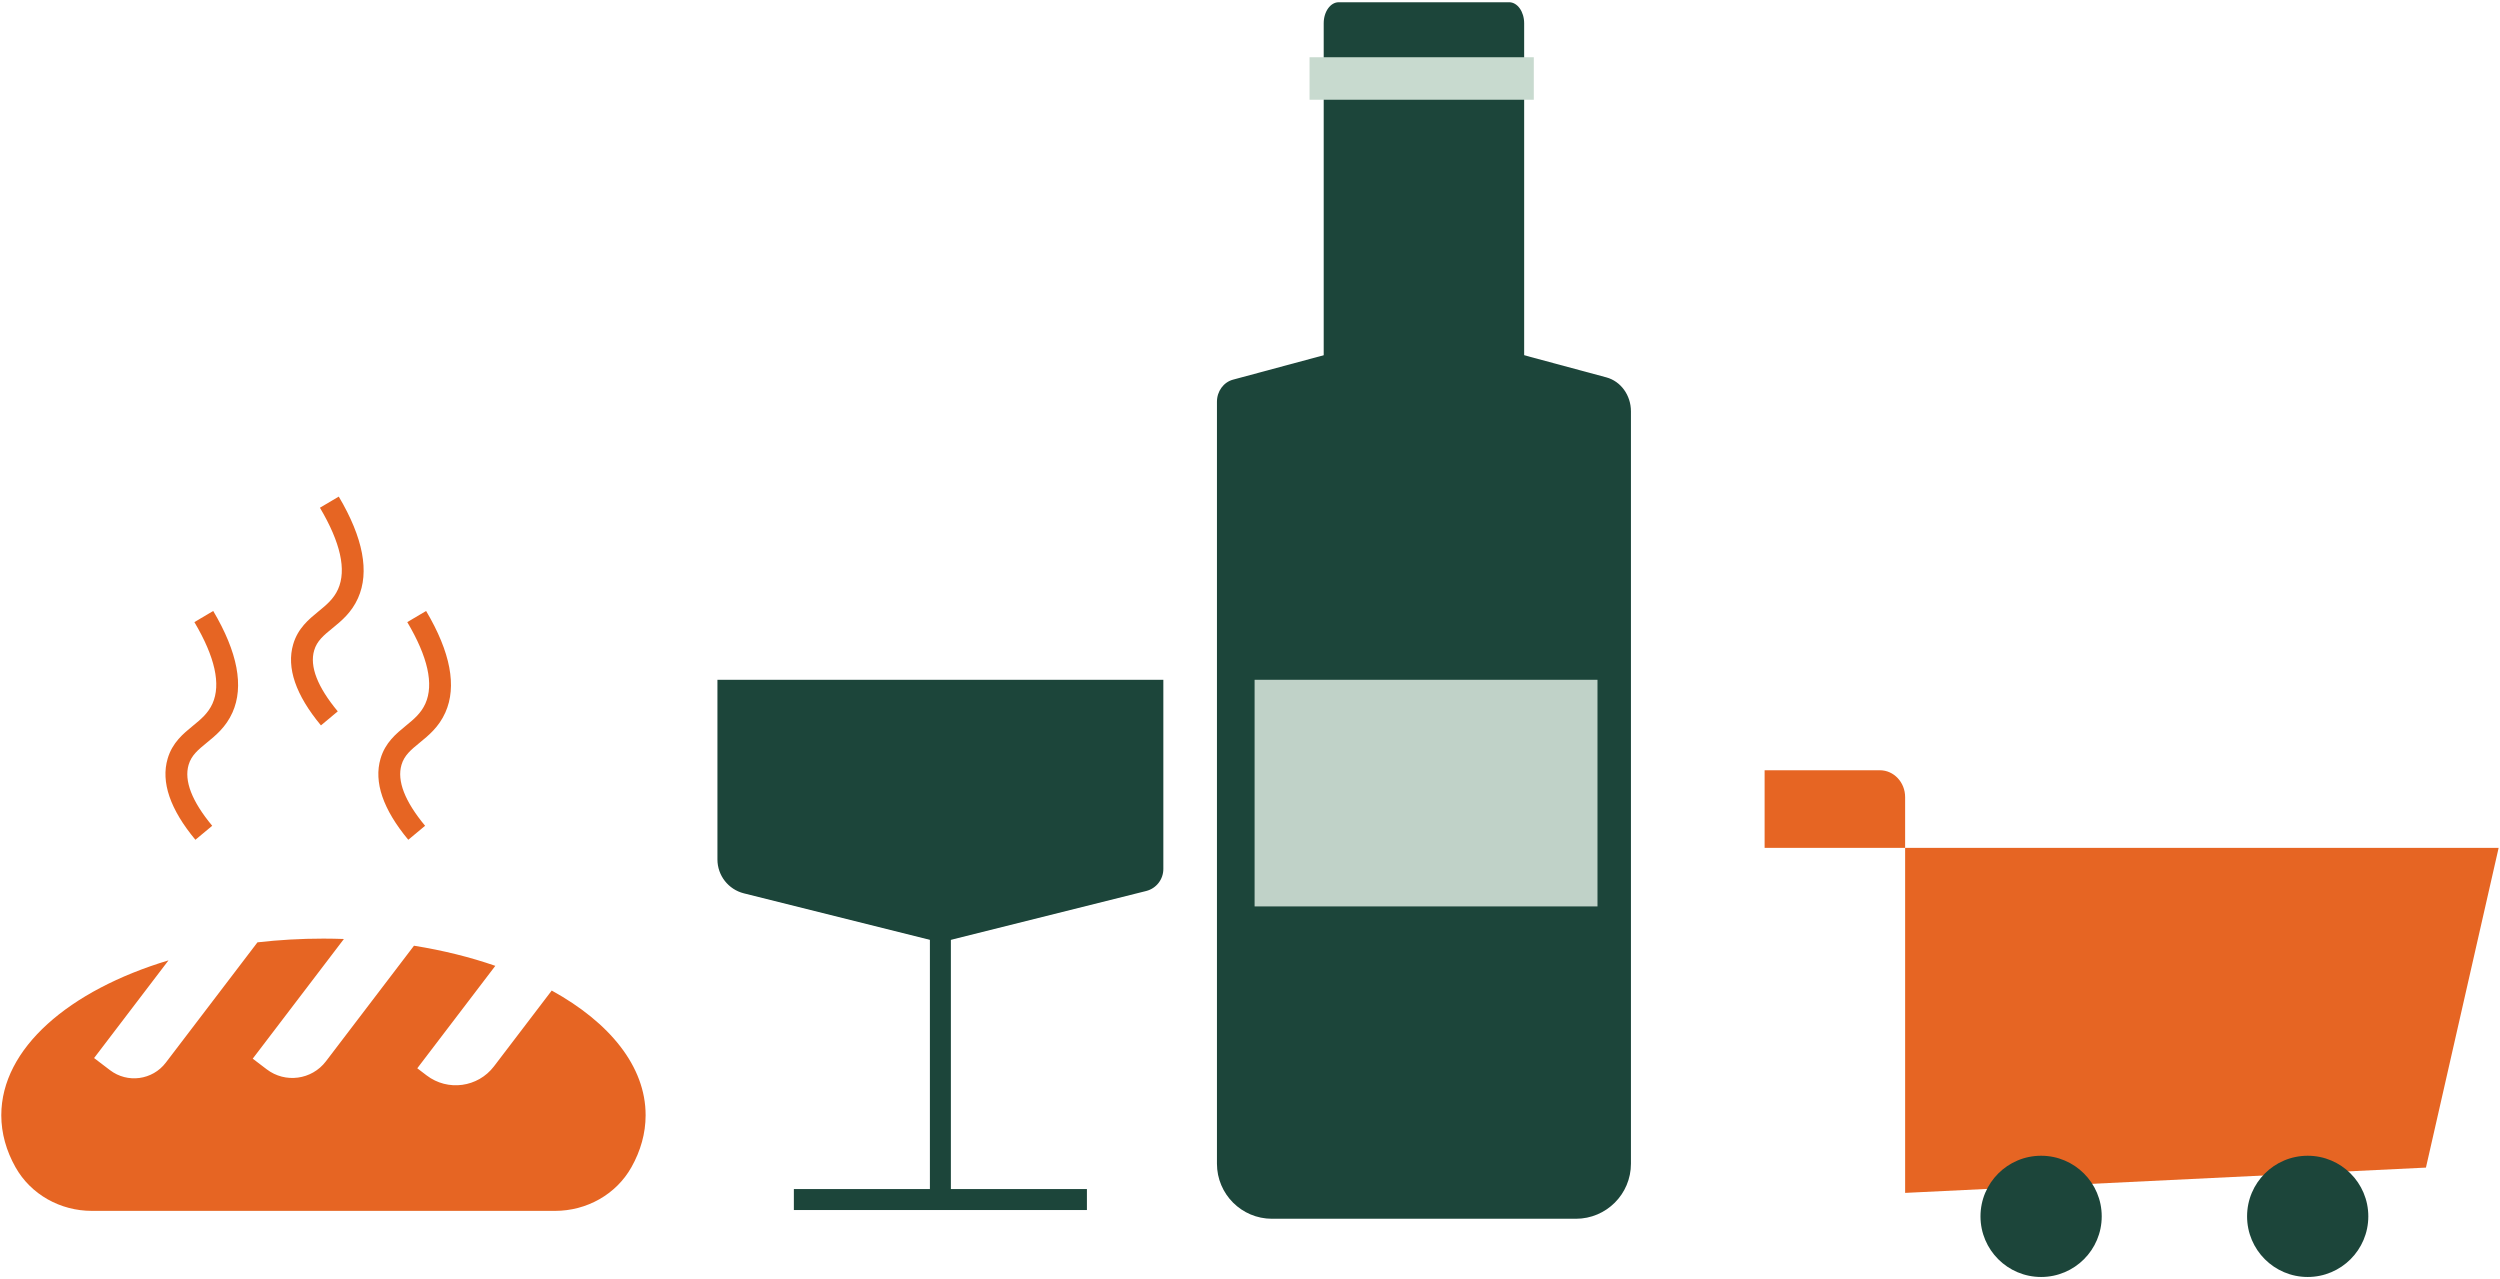
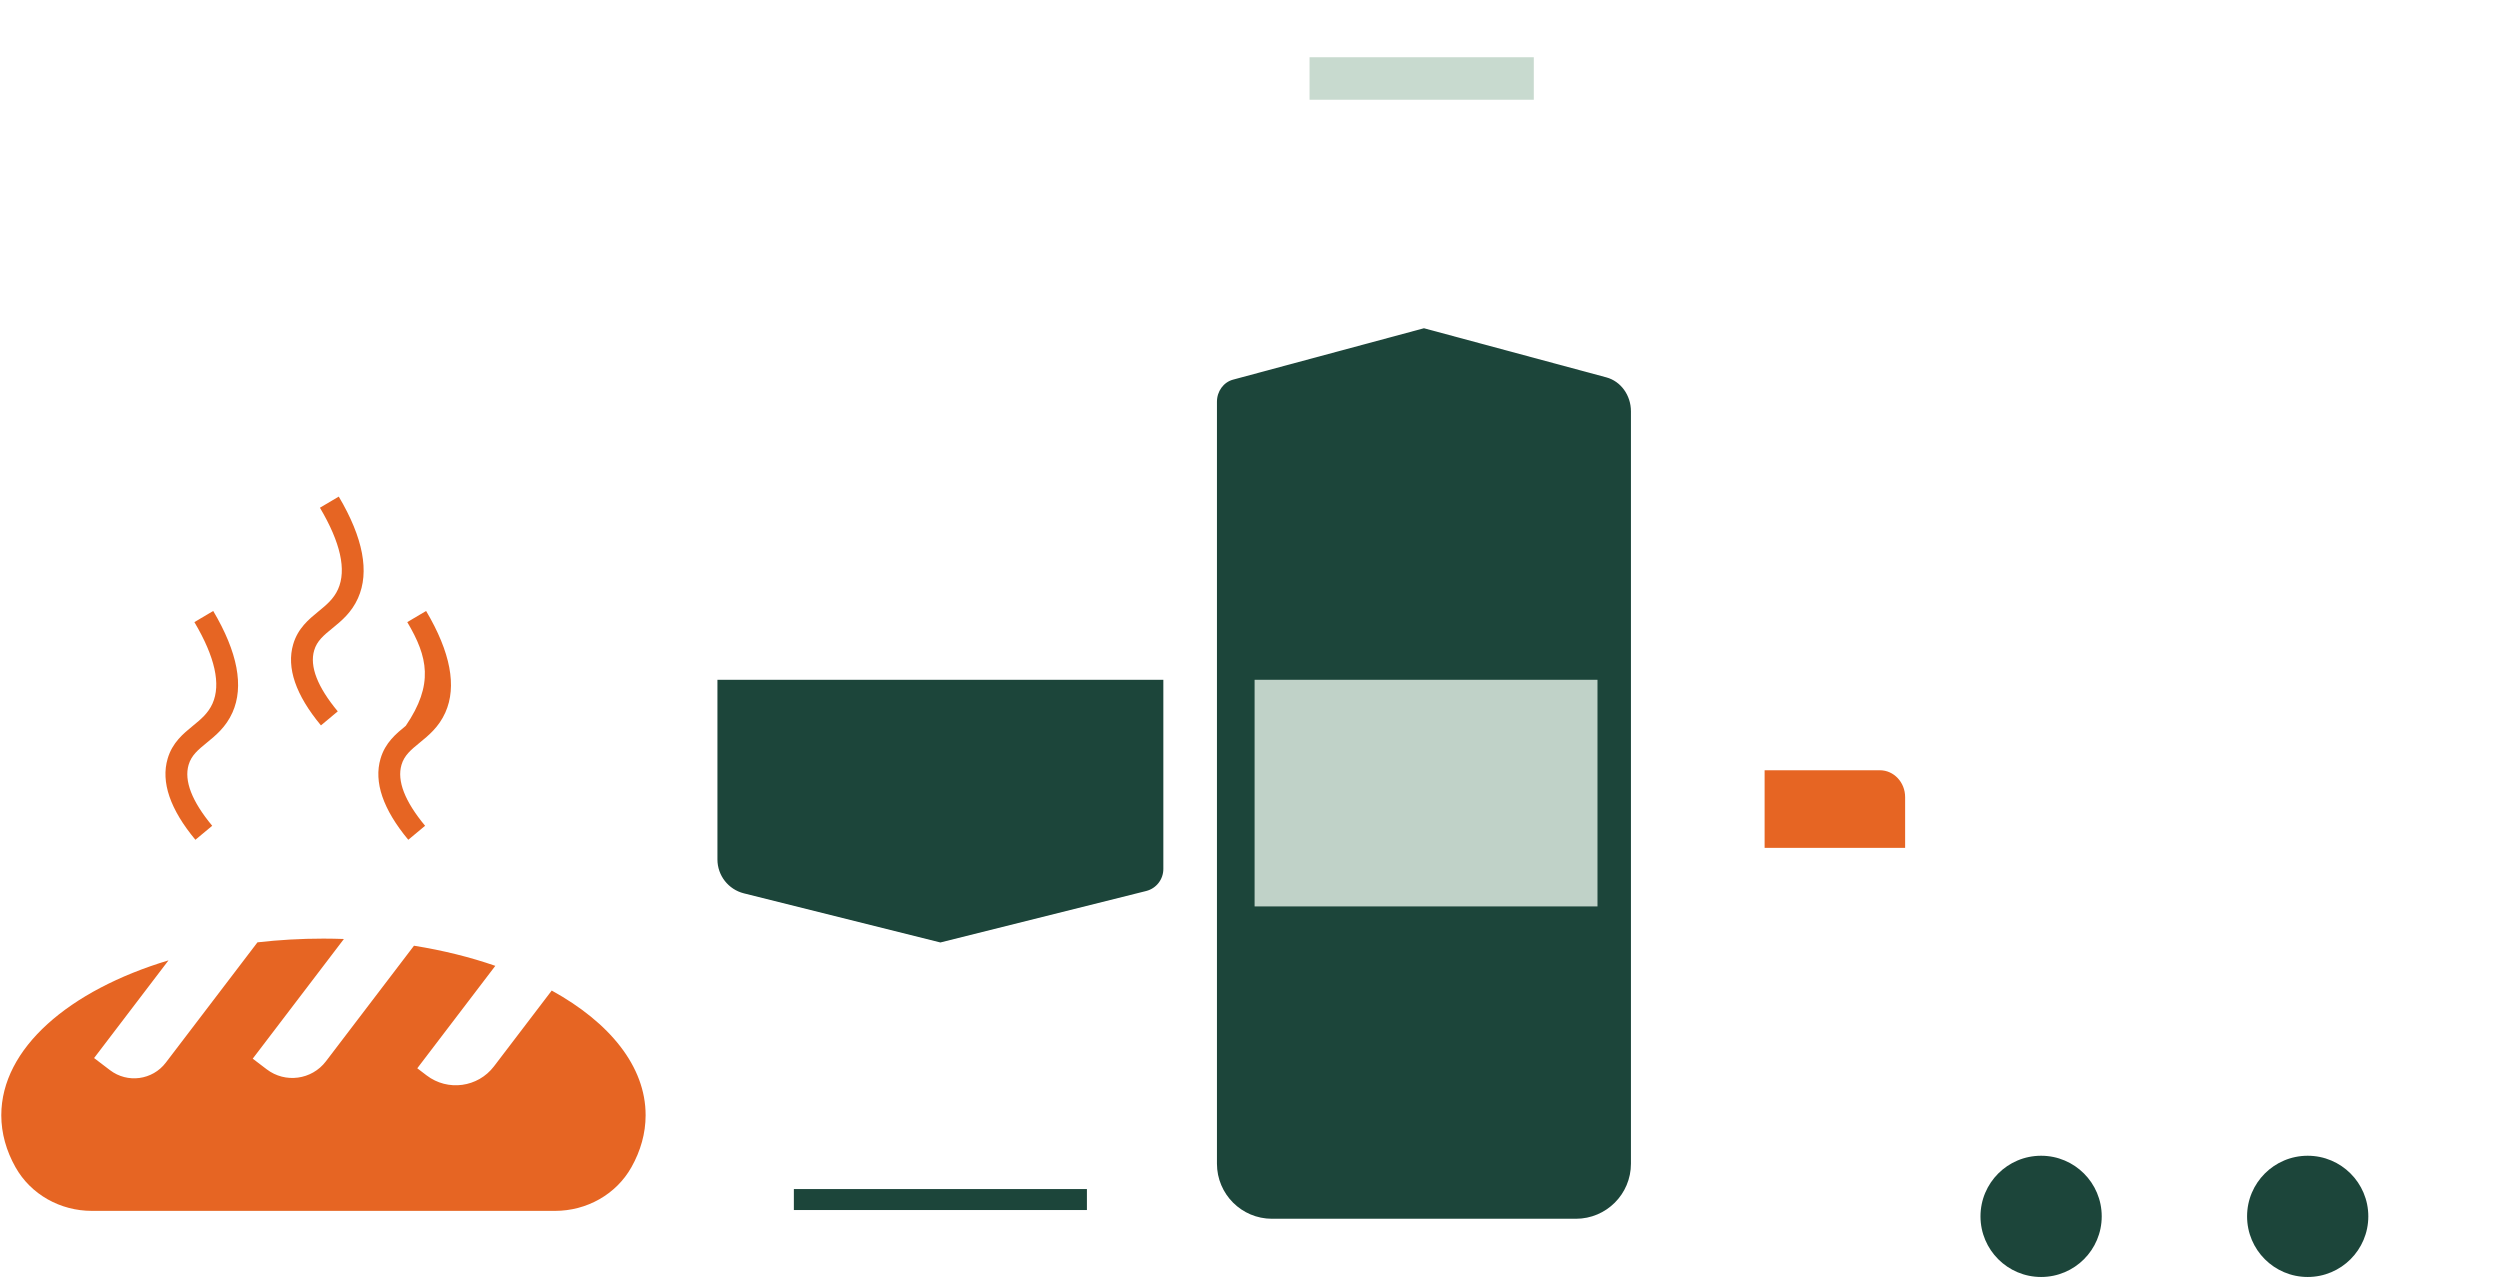
<svg xmlns="http://www.w3.org/2000/svg" width="770px" height="394px" viewBox="0 0 770 394" version="1.1">
  <title>Ziing_Food, Groceries &amp; Liquor_Illustration_Web_2022</title>
  <g id="Page-1" stroke="none" stroke-width="1" fill="none" fill-rule="evenodd">
    <g id="Ziing_Food,-Groceries-&amp;-Liquor_Illustration_Web_2022" transform="translate(0.4, 0.69)" fill-rule="nonzero">
      <g id="Group" transform="translate(220.57, 0)">
-         <path d="M248.47,119.34 L248.47,6.48 C248.47,2.9 246.4,-5.68434189e-14 243.84,-5.68434189e-14 L191.36,-5.68434189e-14 C188.8,-5.68434189e-14 186.73,2.9 186.73,6.48 L186.73,117.34 C186.73,120.69 188.24,123.61 190.39,124.42 L217.59,125.99 L246.08,123.93 C247.49,123.4 248.47,121.51 248.47,119.34" id="Path" fill="#1C453A" />
        <path d="M153.85,123.04 L153.85,357.73 C153.85,367.1 161.44,374.69 170.81,374.69 L264.4,374.69 C273.77,374.69 281.36,367.1 281.36,357.73 L281.36,125.99 C281.36,121.05 278.24,116.74 273.79,115.54 L217.61,100.41 L158.78,116.25 C155.87,117.04 153.85,119.84 153.85,123.04" id="Path" fill="#1C453A" />
        <rect id="Rectangle" fill="#C0D2C8" transform="translate(218.251, 243.587) rotate(-90) translate(-218.251, -243.587) " x="183.351" y="190.782" width="69.8" height="105.61" />
        <g transform="translate(0, 208.69)" fill="#1C453A">
          <path d="M137.34,58.27 L137.34,-1.13686838e-13 L0,-1.13686838e-13 L0,55.33 C0,60.27 3.36,64.57 8.15,65.77 L68.67,80.9 L132.05,65.05 C135.16,64.27 137.34,61.48 137.34,58.27" id="Path" />
-           <rect id="Rectangle" x="65.44" y="58" width="6.46" height="102.08" />
          <rect id="Rectangle" x="23.54" y="156.85" width="90.26" height="6.46" />
        </g>
        <rect id="Rectangle" fill="#C8DACF" x="182.37" y="16.94" width="69.07" height="13.09" />
      </g>
      <path d="M169.53,304.4 L151.74,327.75 C146.79,334.24 137.52,335.5 131.02,330.55 L128.12,328.34 L152.16,296.79 C144.46,294.12 136.05,292.02 127.11,290.59 L99.98,326.2 C95.63,331.91 87.46,333.02 81.75,328.66 L77.44,325.38 L105.52,288.52 C103.44,288.45 101.34,288.4 99.23,288.4 C92.26,288.4 85.47,288.8 78.9,289.55 L50.67,326.6 C46.57,331.99 38.87,333.03 33.48,328.92 L28.58,325.19 L51.5,295.1 C20.8,304.35 0,322.24 0,342.8 C0,348.37 1.53,353.75 4.37,358.81 C9.1,367.24 18.21,372.26 27.88,372.26 L170.57,372.26 C180.23,372.26 189.35,367.24 194.08,358.81 C196.92,353.75 198.45,348.37 198.45,342.8 C198.47,327.81 187.41,314.24 169.53,304.4 Z" id="Path" fill="#E66523" />
      <path d="M98.45,222.73 C90.67,213.36 87.79,204.96 89.9,197.76 C91.35,192.8 94.72,190.06 97.68,187.63 C100.09,185.66 102.37,183.8 103.72,180.78 C106.37,174.86 104.49,166.42 98.14,155.69 L103.94,152.26 C111.47,164.98 113.46,175.5 109.87,183.53 C107.87,188.01 104.72,190.58 101.94,192.84 C99.31,194.99 97.23,196.68 96.36,199.64 C94.92,204.55 97.37,210.87 103.63,218.41 L98.45,222.73 Z" id="Path" fill="#E66523" />
-       <path d="M125.35,257.96 C117.57,248.59 114.69,240.19 116.8,232.99 C118.25,228.03 121.61,225.29 124.58,222.86 C126.99,220.89 129.27,219.03 130.62,216.01 C133.27,210.09 131.39,201.64 125.04,190.92 L130.84,187.49 C138.37,200.21 140.36,210.73 136.77,218.76 C134.77,223.24 131.62,225.81 128.84,228.08 C126.21,230.23 124.13,231.92 123.26,234.88 C121.82,239.79 124.27,246.11 130.53,253.65 L125.35,257.96 Z" id="Path" fill="#E66523" />
+       <path d="M125.35,257.96 C117.57,248.59 114.69,240.19 116.8,232.99 C118.25,228.03 121.61,225.29 124.58,222.86 C133.27,210.09 131.39,201.64 125.04,190.92 L130.84,187.49 C138.37,200.21 140.36,210.73 136.77,218.76 C134.77,223.24 131.62,225.81 128.84,228.08 C126.21,230.23 124.13,231.92 123.26,234.88 C121.82,239.79 124.27,246.11 130.53,253.65 L125.35,257.96 Z" id="Path" fill="#E66523" />
      <path d="M59.78,257.96 C52,248.59 49.12,240.19 51.23,232.99 C52.68,228.03 56.04,225.29 59.01,222.86 C61.42,220.89 63.7,219.03 65.05,216.01 C67.7,210.09 65.82,201.64 59.47,190.92 L65.27,187.49 C72.8,200.21 74.79,210.73 71.2,218.76 C69.2,223.24 66.05,225.81 63.27,228.08 C60.64,230.23 58.56,231.92 57.69,234.88 C56.25,239.79 58.7,246.11 64.96,253.65 L59.78,257.96 Z" id="Path" fill="#E66523" />
      <g id="Group" transform="translate(543.1, 236.55)">
        <path d="M0,0 L35.5,0 C39.8,0 43.28,3.7 43.28,8.28 L43.28,23.9 L0,23.9 L0,0 Z" id="Path" fill="#E66523" />
-         <polygon id="Path" fill="#E66523" points="43.28 23.9 226.08 23.9 203.69 122.38 43.28 130.17" />
        <circle id="Oval" fill="#1C453A" cx="85.16" cy="137.4" r="18.67" />
        <circle id="Oval" fill="#1C453A" cx="167.27" cy="137.4" r="18.67" />
      </g>
    </g>
  </g>
</svg>